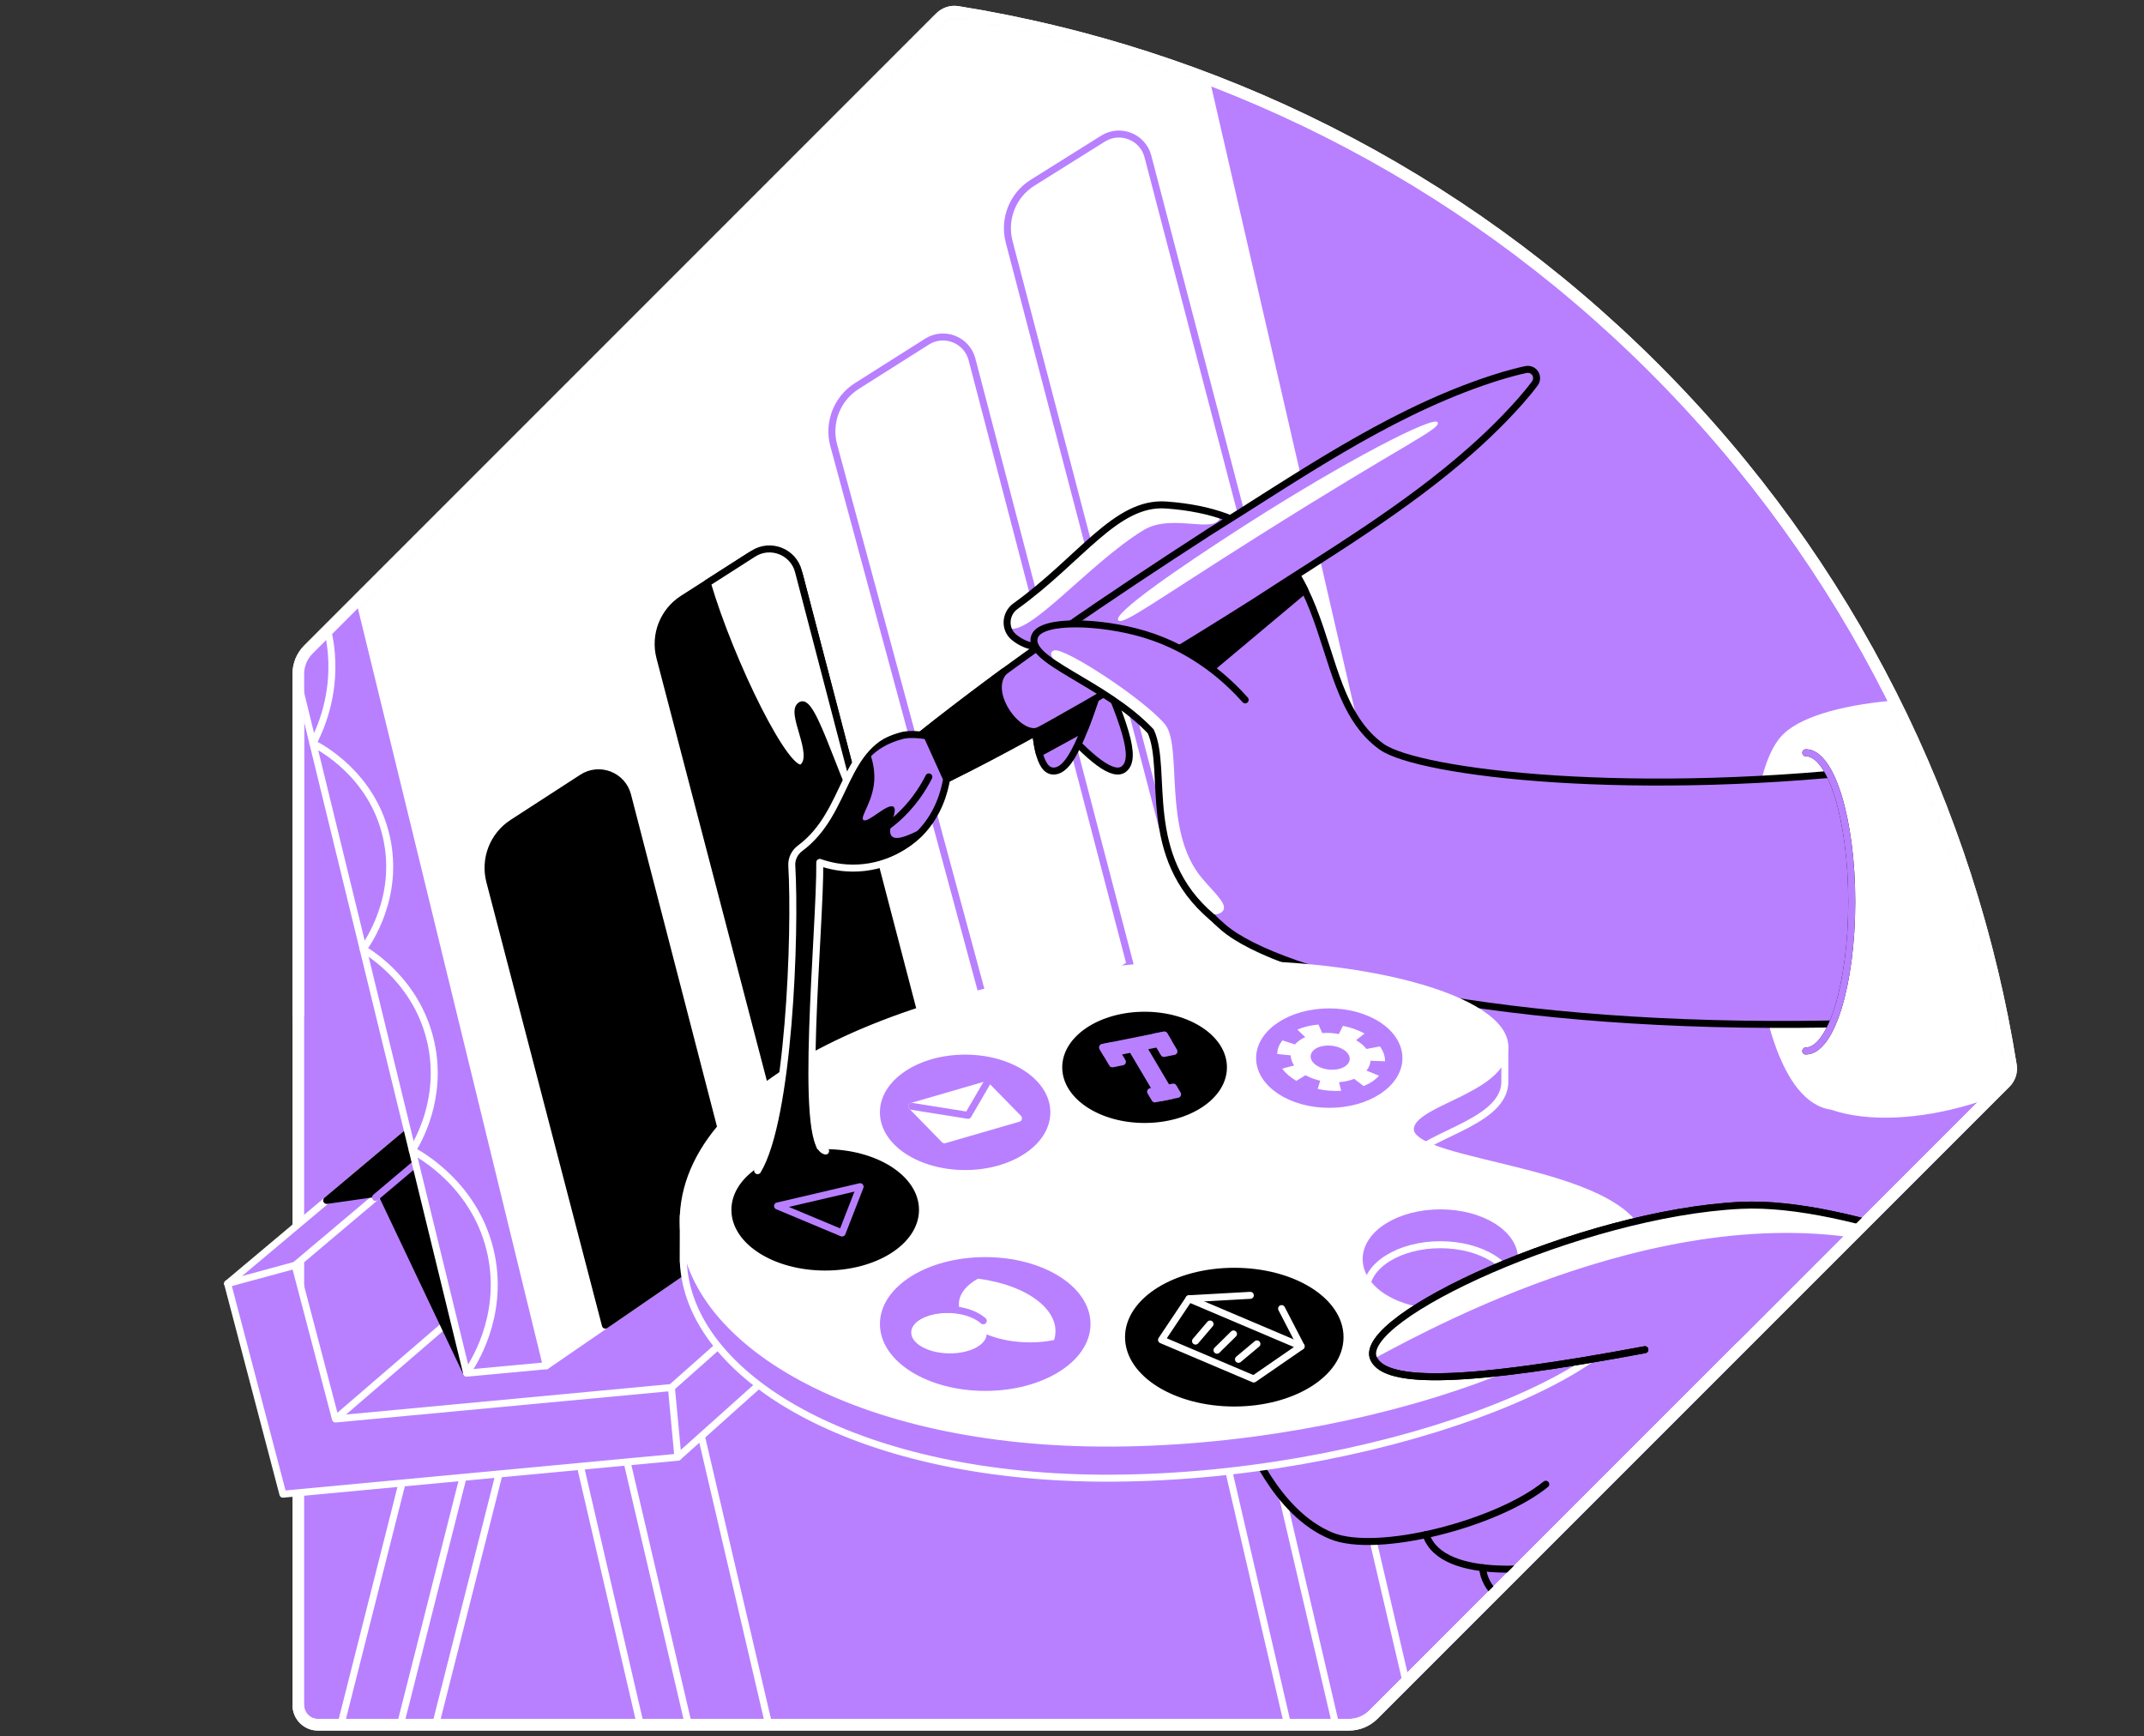
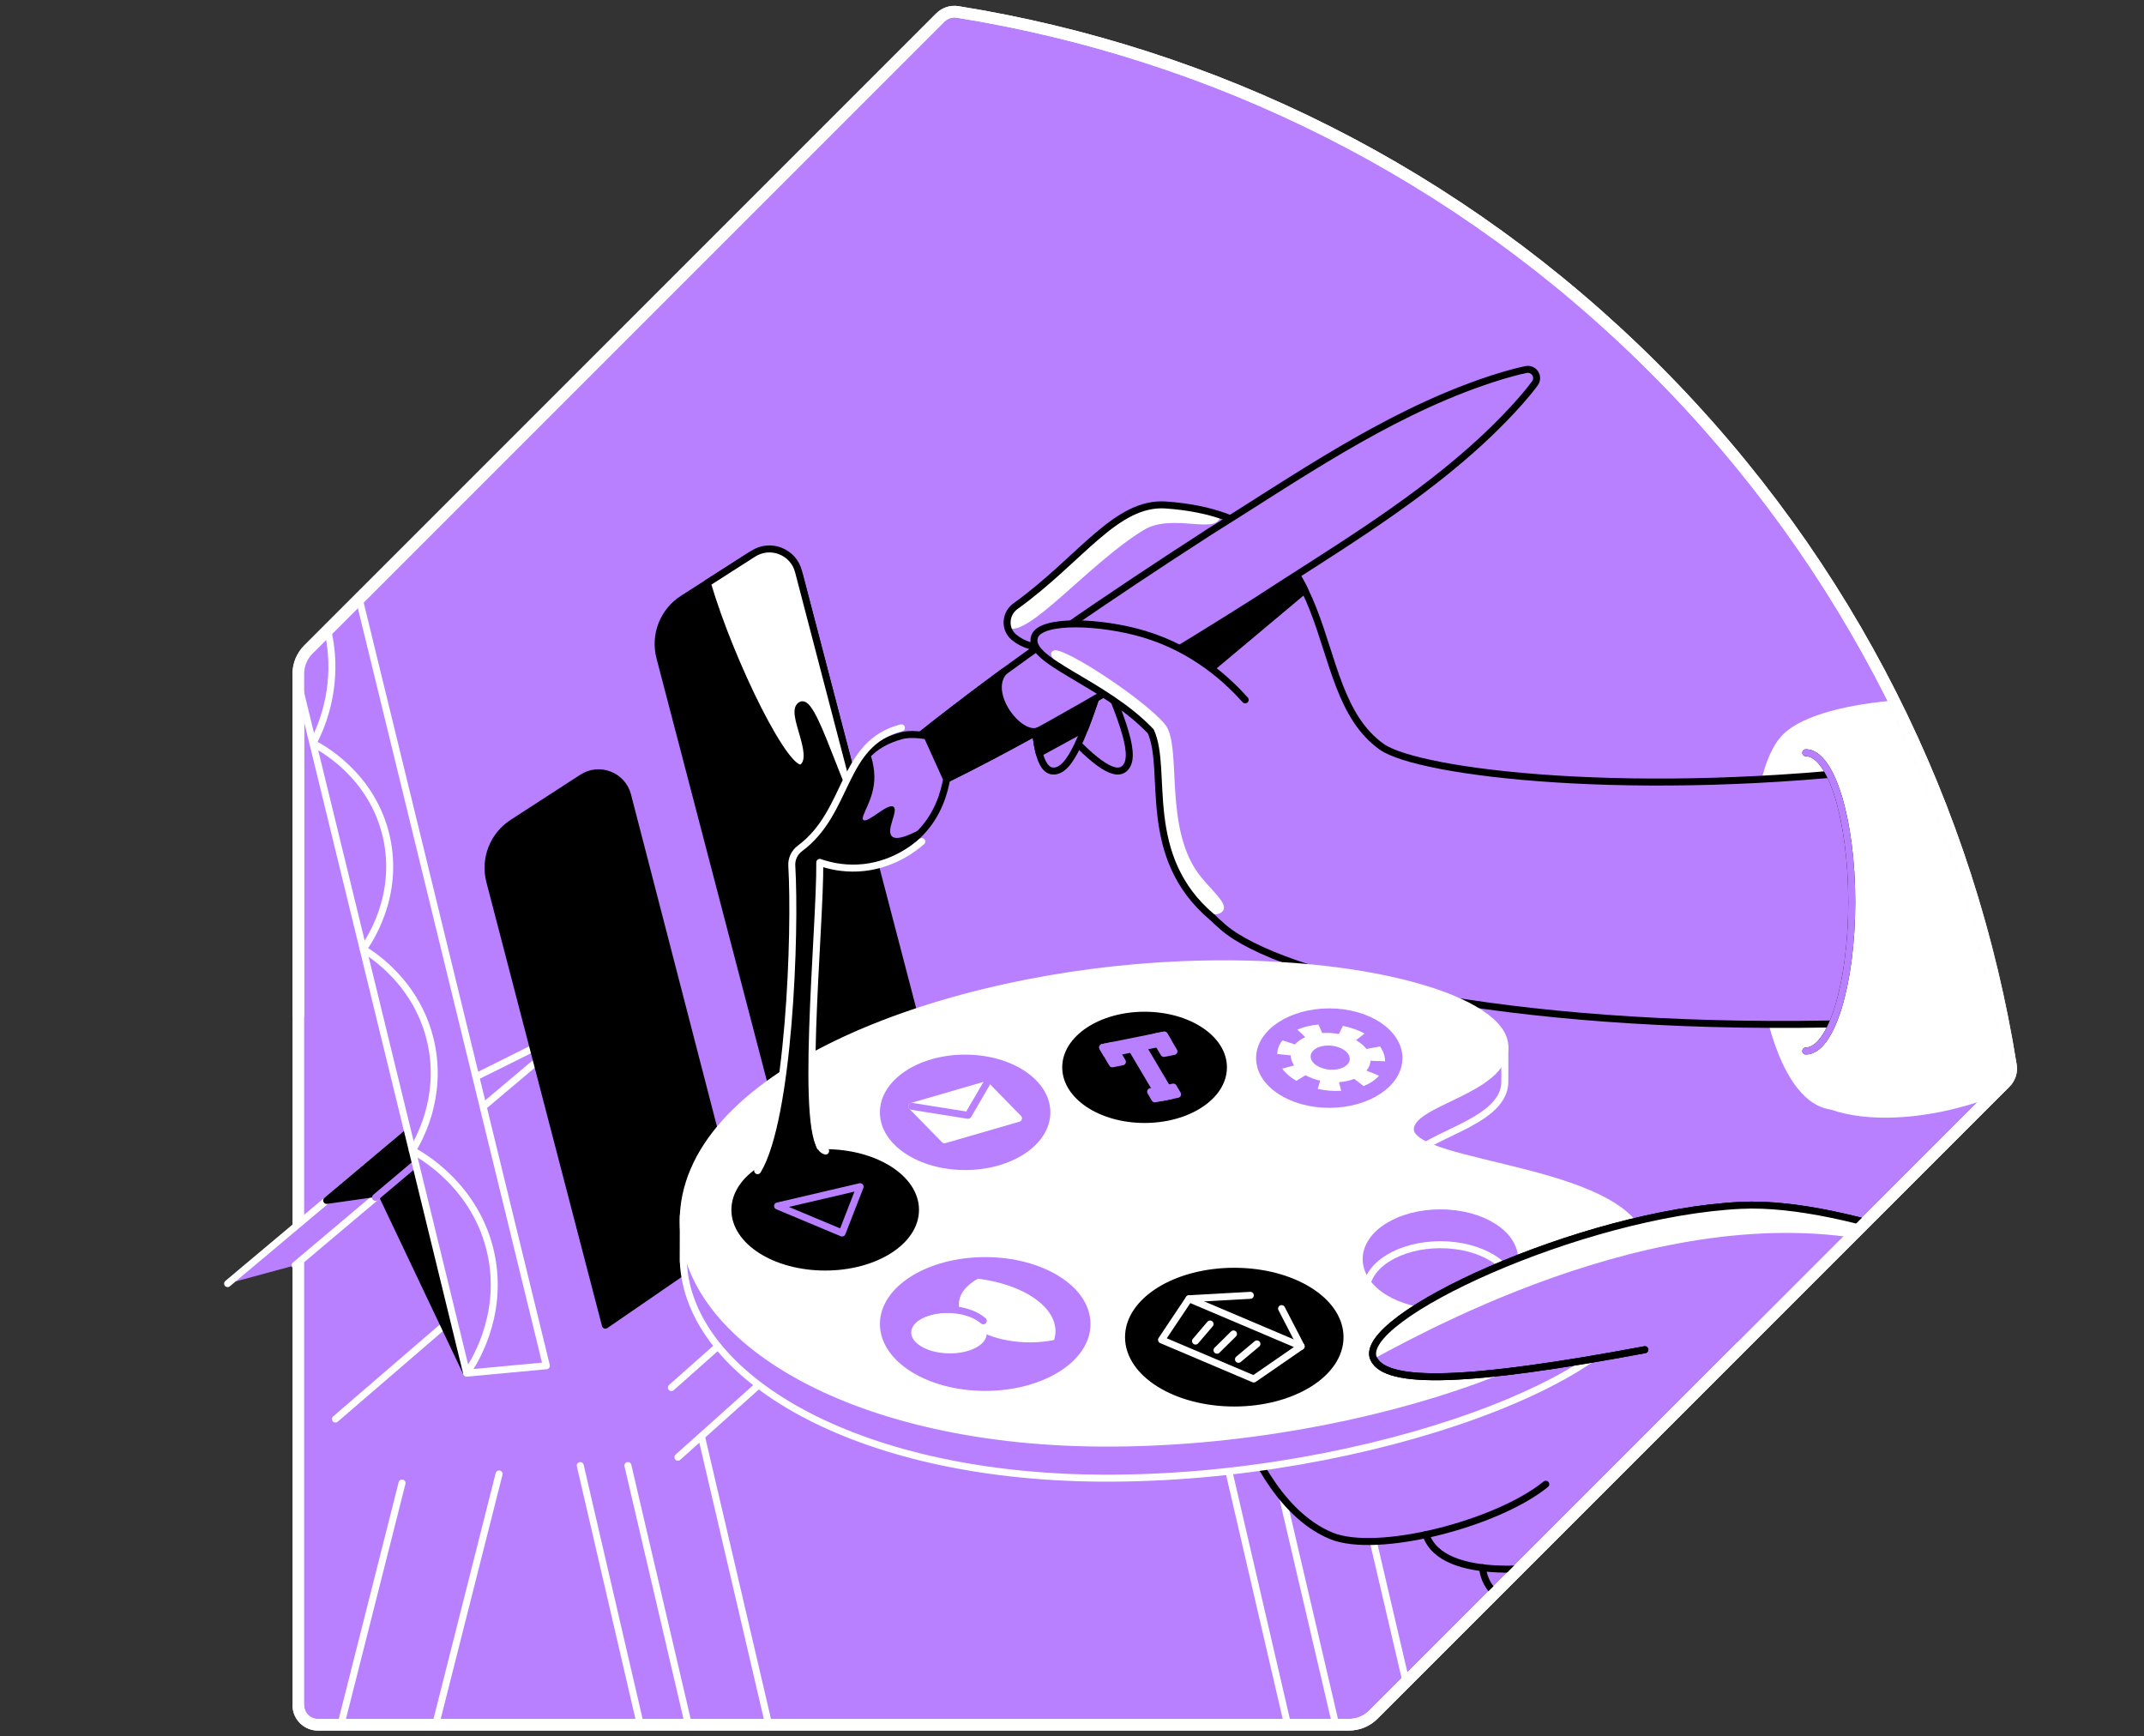
<svg xmlns="http://www.w3.org/2000/svg" width="368" height="298" viewBox="0 0 368 298" fill="none">
  <rect x="0" y="0" width="368" height="298" fill="#333333" stroke="none" />
  <path d="M161.413 2.997L52.938 111.472C51.823 112.58 51.204 114.091 51.204 115.661V292.643C51.208 294.5 52.704 296 54.561 296H231.544C233.114 296 234.621 295.374 235.733 294.262L344.208 185.787C344.973 185.021 345.33 183.934 345.159 182.867C338.134 139.047 317.73 96.992 283.973 63.234C250.216 29.477 208.165 9.07 164.34 2.042C163.274 1.871 162.186 2.231 161.42 2.997" fill="#B880FF" />
  <path d="M161.413 2.997L52.938 111.472C51.823 112.58 51.204 114.091 51.204 115.661V292.643C51.208 294.5 52.704 296 54.561 296H231.544C233.114 296 234.621 295.374 235.733 294.262L344.208 185.787C344.973 185.021 345.33 183.934 345.159 182.867C338.134 139.047 317.73 96.992 283.973 63.234C250.216 29.477 208.165 9.07 164.34 2.042C163.274 1.871 162.186 2.231 161.42 2.997" stroke="white" stroke-width="2" stroke-linejoin="round" />
  <mask id="mask0_8422_7535" style="mask-type:luminance" maskUnits="userSpaceOnUse" x="22" y="2" width="324" height="294">
    <path d="M161.414 2.997L52.939 111.472C51.824 112.58 51.205 114.091 51.205 115.661V192.35L22 231.668L51.208 265.621V292.643C51.208 294.5 52.705 296 54.561 296H231.544C233.114 296 234.621 295.374 235.733 294.262L344.208 185.787C344.974 185.021 345.33 183.934 345.159 182.867C338.134 139.047 317.731 96.992 283.974 63.234C250.216 29.477 208.165 9.07 164.341 2.042C163.274 1.871 162.187 2.231 161.421 2.997" fill="white" />
  </mask>
  <g mask="url(#mask0_8422_7535)">
    <path d="M69.01 254.52L56.922 302.271" stroke="white" stroke-width="1.2" stroke-linecap="round" stroke-linejoin="round" />
-     <path d="M79.472 253.543L67.136 302.273" stroke="white" stroke-width="1.2" stroke-linecap="round" stroke-linejoin="round" />
    <path d="M85.661 252.961L73.182 302.272" stroke="white" stroke-width="1.2" stroke-linecap="round" stroke-linejoin="round" />
    <path d="M107.774 251.52L119.898 303.428" stroke="white" stroke-width="1.2" stroke-linecap="round" stroke-linejoin="round" />
    <path d="M120.408 246.566L132.528 298.475" stroke="white" stroke-width="1.2" stroke-linecap="round" stroke-linejoin="round" />
    <path d="M99.596 251.52L111.523 302.939" stroke="white" stroke-width="1.2" stroke-linecap="round" stroke-linejoin="round" />
    <path d="M57.579 243.535L78.07 225.887" stroke="white" stroke-width="1.2" stroke-linecap="round" stroke-linejoin="round" />
    <path d="M115.24 238.135L137.805 218.113" stroke="white" stroke-width="1.2" stroke-linecap="round" stroke-linejoin="round" />
    <path d="M116.359 250.085L151.445 218.691" stroke="white" stroke-width="1.2" stroke-linecap="round" stroke-linejoin="round" />
    <path d="M39.065 220.294L80.847 185.215L99.596 175.875L50.649 217.15" fill="#B880FF" />
    <path d="M39.065 220.294L80.847 185.215L99.596 175.875L50.649 217.15" stroke="white" stroke-width="1.2" stroke-linecap="round" stroke-linejoin="round" />
-     <path d="M48.558 256.434L39.065 220.292L50.649 217.148L57.58 243.531L115.24 238.132L116.359 250.084L48.558 256.434Z" fill="#B880FF" stroke="white" stroke-width="1.2" stroke-linecap="round" stroke-linejoin="round" />
-     <path d="M59.52 94.052L192.766 -48.285L235.395 137.034L239.398 169.931L178.702 176.004L93.778 234.389L59.52 94.052Z" fill="white" stroke="white" stroke-width="1.2" stroke-linecap="round" stroke-linejoin="round" />
    <path d="M127.133 211.46L103.911 227.426L84.067 151.257C83.067 147.418 84.641 143.368 87.97 141.211L99.942 133.455C102.89 131.546 106.841 133.085 107.723 136.483L127.136 211.463L127.133 211.46Z" fill="black" stroke="black" stroke-width="1.2" stroke-linecap="round" stroke-linejoin="round" />
    <path d="M128.496 95.53L117.209 102.754C113.848 104.904 112.254 108.975 113.264 112.835L135.496 197.924L158.001 178.251L137.287 98.967C136.287 95.135 131.835 93.393 128.499 95.53H128.496Z" fill="black" stroke="black" stroke-width="1.2" stroke-linecap="round" stroke-linejoin="round" />
    <path d="M137.574 120.976C140.025 120.102 145.459 141.369 148.197 140.729L137.049 98.055C136.164 94.674 132.241 93.139 129.297 95.02L121.401 100.073C125.409 113.707 135.262 133.708 137.776 131.662C140.375 129.55 135.301 121.976 137.574 120.976Z" fill="white" stroke="black" stroke-width="1.2" stroke-linecap="round" stroke-linejoin="round" />
    <path d="M193.962 165.513L171.212 180.332L143.106 76.434C142.053 72.539 143.658 68.41 147.071 66.249L159.107 58.633C162.051 56.769 165.957 58.311 166.838 61.682L193.965 165.513H193.962Z" stroke="#B880FF" stroke-width="1.2" stroke-linecap="round" stroke-linejoin="round" />
    <path d="M221.974 122.329L199.483 141.861L173.213 41.492C172.192 37.596 173.821 33.491 177.234 31.358L189.322 23.791C192.266 21.949 196.155 23.491 197.032 26.851L221.978 122.329H221.974Z" stroke="#B880FF" stroke-width="1.2" stroke-linecap="round" stroke-linejoin="round" />
    <path d="M80.098 235.669L65.391 204.691L56.072 206.016L70.007 194.316L71.311 199.726L80.098 235.669Z" fill="black" stroke="black" stroke-width="1.2" stroke-linecap="round" stroke-linejoin="round" />
    <path d="M64.461 205.503L71.311 199.727" stroke="#B880FF" stroke-width="1.2" stroke-linecap="round" stroke-linejoin="round" />
    <path d="M181.02 123.367C187.279 130.507 191.175 133.497 192.986 131.913C195.164 130.004 193.042 124.129 187.758 112.059C184.898 112.272 182.034 112.485 179.174 112.695L181.02 123.367Z" fill="#B880FF" stroke="black" stroke-width="1.2" stroke-linecap="round" stroke-linejoin="round" />
    <path d="M177.464 118.015C177.464 127.512 178.422 132.327 180.828 132.327C183.723 132.327 185.999 126.509 189.986 113.952C187.695 112.225 185.401 110.497 183.111 108.773L177.464 118.015Z" fill="#B880FF" stroke="black" stroke-width="1.2" stroke-linecap="round" stroke-linejoin="round" />
    <path d="M178.377 129.254L186.22 124.977C187.241 122.369 188.356 119.05 189.657 114.977L177.517 121.624C177.625 124.935 177.901 127.477 178.377 129.254Z" fill="black" stroke="black" stroke-width="1.2" stroke-linecap="round" stroke-linejoin="round" />
    <path d="M344.211 121.326C336.526 118.69 311.342 119.487 305.52 126.613C301.307 131.746 300.489 143.904 300.845 155.346C301.38 172.431 305.594 189.211 314.252 190.435C327.189 194.901 349.88 187.984 357.646 177.973C372.381 158.982 366.286 128.9 344.208 121.326H344.211Z" fill="white" />
    <path d="M314.017 175.743C317.356 175.855 320.696 175.967 324.039 176.079L326.158 131.629C280.669 137.241 243.467 132.65 237.152 128.16C223.054 118.128 232.17 88.955 200.143 86.672C191.531 86.056 185.436 96.046 174.296 104.04C172.523 105.313 172.348 107.956 174.026 109.351C174.303 109.579 174.6 109.795 174.928 109.995C183.527 115.236 198.251 100.396 202.584 104.166C202.584 104.166 204.343 105.697 198.517 125.992C199.636 135.727 197.209 148.207 209.951 159.141C219.746 167.547 258.22 176.736 314.017 175.743Z" fill="#B880FF" />
    <path d="M174.295 104.036C173.075 104.914 172.61 106.439 172.991 107.76C176.46 109.519 186.954 96.655 196.297 90.969C201.339 87.899 209.231 92.064 209.483 88.395C207.937 88.105 201.94 86.797 200.147 86.672C191.534 86.056 185.439 96.046 174.299 104.04L174.295 104.036Z" fill="white" />
    <path d="M203.784 118.149L223.942 101.253C222.897 99.123 221.648 97.099 220.068 95.273L202.724 107.547C202.528 109.488 202.011 112.53 200.854 117.268L203.784 118.149Z" fill="black" stroke="black" stroke-width="1.2" stroke-linecap="round" stroke-linejoin="round" />
    <path d="M198.517 125.988C199.636 135.723 197.209 148.203 209.951 159.137C219.746 167.543 258.22 176.733 314.017 175.739C317.356 175.851 320.696 175.963 324.039 176.075L326.158 131.625C280.669 137.237 243.467 132.646 237.152 128.156C223.054 118.124 232.17 88.951 200.143 86.668C191.531 86.052 185.436 96.042 174.296 104.036C172.523 105.309 172.348 107.952 174.026 109.347C174.303 109.575 174.6 109.791 174.928 109.991C177.75 111.711 181.23 111.271 184.786 110.033" stroke="black" stroke-width="1.2" stroke-linecap="round" stroke-linejoin="round" />
    <path d="M326.158 127.641L317.84 124.543L309.951 129.187C314.308 129.187 317.84 140.645 317.84 154.779C317.84 168.913 314.308 180.371 309.951 180.371L330.799 181.641L336.218 145.058L326.158 127.638V127.641Z" fill="white" />
    <path d="M309.951 129.188C314.308 129.188 317.84 140.646 317.84 154.78C317.84 168.914 314.308 180.372 309.951 180.372" stroke="black" stroke-width="1.2" stroke-linecap="round" stroke-linejoin="round" />
    <path d="M309.951 129.188C314.308 129.188 317.84 140.646 317.84 154.78C317.84 168.914 314.308 180.372 309.951 180.372" stroke="#B880FF" stroke-width="1.2" stroke-linecap="round" stroke-linejoin="round" />
    <path d="M157.788 126.364C173.656 113.671 190.517 102.31 207.563 91.292C222.655 81.889 237.387 71.539 254.318 65.622C256.783 64.773 259.283 63.979 261.93 63.419C262.745 63.248 263.546 63.769 263.717 64.584C263.811 65.024 263.696 65.465 263.448 65.801C261.825 67.969 260.049 69.899 258.241 71.776C256.426 73.644 254.559 75.43 252.636 77.13C241.191 87.284 228.008 95.033 215.256 103.359C202.402 111.492 189.363 119.353 176.009 126.661C171.554 129.102 167.054 131.472 162.473 133.714C157.763 135.899 153.805 129.727 157.784 126.364H157.788Z" fill="#B880FF" stroke="black" stroke-width="1.2" stroke-linecap="round" stroke-linejoin="round" />
    <path d="M172.289 115.289C168.166 118.342 161.795 123.157 157.785 126.36C153.805 129.72 157.76 135.895 162.474 133.71C167.019 131.482 174.023 127.734 178.447 125.314C175.24 127.056 168.988 119.146 172.289 115.289Z" fill="black" stroke="black" stroke-width="1.2" stroke-linecap="round" stroke-linejoin="round" />
    <path d="M170.747 116.434L170.743 116.437L170.747 116.434Z" fill="black" stroke="black" stroke-width="1.2" stroke-linecap="round" stroke-linejoin="round" />
    <path d="M159.113 126.275C157.456 126.045 155.931 125.922 154.655 126.279C144.134 129.223 147.532 138.182 135.752 146.609C144.141 149.682 152.903 148.245 158.043 142.864C161.061 139.706 162.086 135.968 162.474 133.709C161.355 131.23 160.232 128.755 159.113 126.275Z" fill="#B880FF" stroke="black" stroke-width="1.2" stroke-linecap="round" stroke-linejoin="round" />
    <path d="M135.752 146.611C144.14 149.685 152.903 148.248 158.043 142.866C158.351 142.545 158.631 142.219 158.896 141.887C156.578 143.087 153.927 144.433 153.057 143.496C152.046 142.408 154.253 139.118 153.364 138.464C152.375 137.733 148.959 141.345 148.193 140.726C147.514 140.177 150.151 137.275 150.078 133.226C150.057 132.1 149.819 130.463 149.259 129.184C144.895 133.313 144.826 140.118 135.748 146.611H135.752Z" fill="black" />
    <path d="M213.724 120.109C210.86 116.899 205.143 111.448 196.36 108.825C188.996 106.626 178.799 106.217 177.607 109.178C175.911 113.403 189.405 116.99 197.517 125.515C200.584 132.243 195.594 146.946 208.074 157.416" fill="#B880FF" />
    <path d="M206.746 156.253C207.445 156.893 208.466 157.135 209.333 156.753C210.054 156.439 210.515 155.771 209.48 154.376C208.557 153.127 207.798 152.481 206.305 150.708C199.406 142.511 203.095 127.944 199.903 124.231C196.098 119.804 182.776 111.132 180.978 111.621C179.146 112.121 182.402 114.831 182.402 114.831C186.633 117.685 192.385 120.115 197.521 125.51C200.514 132.07 195.42 145.861 206.749 156.253H206.746Z" fill="white" />
    <path d="M213.724 120.109C210.86 116.899 205.143 111.448 196.36 108.825C188.996 106.626 178.799 106.217 177.607 109.178C175.911 113.403 189.405 116.99 197.517 125.515C200.584 132.243 195.594 146.946 208.074 157.416" stroke="black" stroke-width="1.2" stroke-linecap="round" stroke-linejoin="round" />
-     <path d="M159.428 133.332C158.379 135.406 156.61 138.203 153.676 140.728C146.63 146.791 138.172 146.721 135.752 146.616" stroke="black" stroke-width="1.2" stroke-linecap="round" stroke-linejoin="round" />
    <path d="M59.52 94.051L46.117 96.453L80.098 235.668L93.777 234.388L59.52 94.051Z" fill="#B880FF" stroke="white" stroke-width="1.2" stroke-linecap="round" stroke-linejoin="round" />
    <path d="M49.002 94.852C50.694 96.617 56.097 102.688 56.877 112.171C57.485 119.594 54.943 125.234 53.715 127.581C54.922 128.186 63.905 132.885 66.325 143.662C68.629 153.928 63.185 161.712 62.335 162.884C63.695 163.695 71.72 168.657 73.972 178.979C76.063 188.556 71.699 195.938 70.769 197.438C72.108 198.148 81.899 203.543 84.319 215.418C86.508 226.146 81.074 234.265 80.098 235.664" stroke="white" stroke-width="1.2" stroke-linecap="round" stroke-linejoin="round" />
    <path d="M217.659 246.293L229.782 298.202" stroke="white" stroke-width="1.2" stroke-linecap="round" stroke-linejoin="round" />
    <path d="M230.289 241.34L242.412 293.249" stroke="white" stroke-width="1.2" stroke-linecap="round" stroke-linejoin="round" />
    <path d="M209.48 246.293L221.408 297.712" stroke="white" stroke-width="1.2" stroke-linecap="round" stroke-linejoin="round" />
    <path d="M213.327 244.75C213.964 246.942 218.946 259.646 228.503 263.58C236.353 266.811 256.931 261.552 265.32 254.726" fill="#B880FF" />
    <path d="M213.327 244.75C213.964 246.942 218.946 259.646 228.503 263.58C236.353 266.811 256.931 261.552 265.32 254.726" stroke="black" stroke-width="1.2" stroke-linecap="round" stroke-linejoin="round" />
    <path d="M244.759 263.375C247.616 271.876 266.327 268.952 269.253 268.221" stroke="black" stroke-width="1.2" stroke-linecap="round" stroke-linejoin="round" />
    <path d="M254.466 269.047C255.2 276.789 267.988 278.754 273.89 278.754" stroke="black" stroke-width="1.2" stroke-linecap="round" stroke-linejoin="round" />
    <path d="M282.314 220.672V214.654L278.156 211.171L277.384 213.332C266.631 206.049 242.074 205.063 242.074 199.811C242.074 195.048 258.291 193.3 258.291 185.645V179.628L253.63 177.092L252.893 179.176C244.105 174.162 225.408 170.662 202.935 171.575C165.342 173.099 125.319 187.24 118.332 208.906L117.283 208.678L117.266 215.535C117.266 215.602 117.266 215.672 117.266 215.738V216.539L117.287 216.542C118.15 236.26 146.628 253.363 188.752 253.681C235.185 254.031 283.223 235.512 282.314 220.675V220.672Z" fill="#B880FF" stroke="white" stroke-width="1.2" stroke-linecap="round" stroke-linejoin="round" />
    <path d="M242.073 193.791C242.073 189.028 258.291 187.28 258.291 179.626C258.291 171.597 234.286 164.282 202.935 165.555C162.09 167.212 118.367 183.762 117.283 208.68C116.391 229.164 145.319 247.336 188.752 247.661C235.185 248.011 283.223 229.492 282.314 214.656C281.429 200.249 242.07 200.442 242.07 193.791H242.073Z" fill="white" stroke="white" stroke-width="1.2" stroke-linecap="round" stroke-linejoin="round" />
    <path d="M247.231 224.02C254.266 224.02 259.969 220.468 259.969 216.086C259.969 211.705 254.266 208.152 247.231 208.152C240.195 208.152 234.492 211.705 234.492 216.086C234.492 220.468 240.195 224.02 247.231 224.02Z" fill="#B880FF" stroke="#B880FF" stroke-width="1.2" stroke-linecap="round" stroke-linejoin="round" />
    <path d="M247.231 229.485C254.266 229.485 259.969 225.933 259.969 221.551C259.969 217.169 254.266 213.617 247.231 213.617C240.195 213.617 234.492 217.169 234.492 221.551C234.492 225.933 240.195 229.485 247.231 229.485Z" stroke="white" stroke-width="1.2" stroke-linecap="round" stroke-linejoin="round" />
    <path d="M211.855 240.786C221.879 240.786 230.006 235.724 230.006 229.481C230.006 223.237 221.879 218.176 211.855 218.176C201.83 218.176 193.703 223.237 193.703 229.481C193.703 235.724 201.83 240.786 211.855 240.786Z" fill="black" stroke="black" stroke-width="1.2" stroke-linecap="round" stroke-linejoin="round" />
    <path d="M169.104 238.107C178.754 238.107 186.577 233.235 186.577 227.226C186.577 221.216 178.754 216.344 169.104 216.344C159.454 216.344 151.631 221.216 151.631 227.226C151.631 233.235 159.454 238.107 169.104 238.107Z" fill="#B880FF" stroke="#B880FF" stroke-width="1.2" stroke-linecap="round" stroke-linejoin="round" />
    <path d="M165.657 200.203C173.405 200.203 179.686 196.037 179.686 190.899C179.686 185.76 173.405 181.594 165.657 181.594C157.909 181.594 151.628 185.76 151.628 190.899C151.628 196.037 157.909 200.203 165.657 200.203Z" fill="#B880FF" stroke="#B880FF" stroke-width="1.2" stroke-linecap="round" stroke-linejoin="round" />
    <path d="M196.459 192.124C203.934 192.124 209.994 188.119 209.994 183.179C209.994 178.239 203.934 174.234 196.459 174.234C188.983 174.234 182.923 178.239 182.923 183.179C182.923 188.119 188.983 192.124 196.459 192.124Z" fill="black" stroke="black" stroke-width="1.2" stroke-linecap="round" stroke-linejoin="round" />
    <path d="M228.157 189.528C234.762 189.528 240.116 185.976 240.116 181.594C240.116 177.212 234.762 173.66 228.157 173.66C221.552 173.66 216.198 177.212 216.198 181.594C216.198 185.976 221.552 189.528 228.157 189.528Z" fill="#B880FF" stroke="#B880FF" stroke-width="1.2" stroke-linecap="round" stroke-linejoin="round" />
    <path d="M135.753 146.616C138.606 149.005 136.63 196.581 130.088 202.683C133.969 201.109 138.326 201.791 142.207 200.218C133.829 197.536 141.917 157.652 140.547 144.935C139.865 144.854 136.795 149.802 135.749 146.613L135.753 146.616Z" fill="black" stroke="black" stroke-width="1.2" stroke-linecap="round" stroke-linejoin="round" />
    <path d="M141.638 217.451C150.199 217.451 157.139 213.056 157.139 207.636C157.139 202.215 150.199 197.82 141.638 197.82C133.077 197.82 126.137 202.215 126.137 207.636C126.137 213.056 133.077 217.451 141.638 217.451Z" fill="black" stroke="black" stroke-width="1.2" stroke-linecap="round" stroke-linejoin="round" />
    <path d="M174.814 191.926L162.114 195.608L156.502 189.87L169.199 186.188L174.814 191.926Z" fill="white" stroke="white" stroke-width="1.2" stroke-linecap="round" stroke-linejoin="round" />
    <path d="M156.502 189.87L166.16 191.412L169.706 185.32" stroke="#B880FF" stroke-width="1.2" stroke-linecap="round" stroke-linejoin="round" />
    <path d="M194.277 180.021L189.934 180.896L189.267 179.766L199.837 177.637L200.505 178.766L196.141 179.647L201.096 188.018L199.232 188.393L194.277 180.021Z" fill="#B880FF" stroke="#B880FF" stroke-width="1.2" stroke-linecap="round" stroke-linejoin="round" />
    <path d="M192.651 182.23L190.927 182.576L189.263 179.768L190.99 179.422L192.651 182.23Z" fill="#B880FF" stroke="#B880FF" stroke-width="1.2" stroke-linecap="round" stroke-linejoin="round" />
    <path d="M201.498 180.445L199.774 180.791L198.109 177.983L199.837 177.637L201.498 180.445Z" fill="#B880FF" stroke="#B880FF" stroke-width="1.2" stroke-linecap="round" stroke-linejoin="round" />
    <path d="M198.225 188.594L197.49 187.353L201.389 186.566L202.123 187.808L198.225 188.594Z" fill="#B880FF" stroke="#B880FF" stroke-width="1.2" stroke-linecap="round" stroke-linejoin="round" />
    <path d="M229.835 185.72C230.807 185.65 231.684 185.451 232.443 185.154L234.052 186.392C235.16 185.941 236.062 185.332 236.695 184.615L234.541 183.734C234.964 183.227 235.206 182.657 235.234 182.049L237.727 182.136C237.734 181.717 237.671 181.283 237.52 180.846C237.37 180.409 237.143 179.989 236.856 179.591L234.541 180.024C234.108 179.451 233.492 178.94 232.751 178.517L234.209 177.374C233.125 176.783 231.863 176.332 230.506 176.059L229.803 177.465C228.884 177.29 227.915 177.223 226.943 177.297L226.306 175.828C224.936 175.951 223.712 176.258 222.684 176.706L224.037 177.993C223.299 178.325 222.698 178.751 222.271 179.244L220.124 178.549C219.554 179.251 219.24 180.045 219.226 180.884L221.54 181.122C221.54 181.409 221.593 181.699 221.694 181.996C221.796 182.294 221.946 182.577 222.135 182.85L220.089 183.402C220.666 184.199 221.498 184.909 222.509 185.497L224.083 184.528C224.82 184.941 225.677 185.259 226.6 185.469L226.174 186.885C227.45 187.164 228.821 187.283 230.205 187.203L229.828 185.717L229.835 185.72ZM225.034 181.752C224.645 180.619 225.782 179.587 227.583 179.447C229.384 179.307 231.205 180.122 231.597 181.273C231.992 182.423 230.821 183.454 228.999 183.58C227.191 183.703 225.422 182.884 225.034 181.752Z" fill="white" />
    <path d="M169.359 228.915C169.399 226.99 166.532 225.369 162.954 225.294C159.376 225.219 156.443 226.718 156.403 228.643C156.363 230.568 159.23 232.19 162.808 232.265C166.386 232.34 169.319 230.84 169.359 228.915Z" fill="white" />
    <path d="M178.265 223.348C175.727 221.302 171.95 219.97 167.863 219.445C164.076 221.522 163.429 224.851 166.639 227.435C169.845 230.023 175.849 231.012 180.926 229.974C181.622 227.764 180.804 225.393 178.269 223.348H178.265Z" fill="white" />
    <path d="M166.835 232.581C163.509 233.861 158.988 233.298 156.733 231.319C154.477 229.339 155.344 226.696 158.67 225.416C161.995 224.136 166.516 224.699 168.772 226.678" stroke="#B880FF" stroke-width="1.2" stroke-linecap="round" stroke-linejoin="round" />
    <path d="M215.194 236.664L199.368 229.947L204.089 222.891L223.328 231.055L215.194 236.664Z" stroke="white" stroke-width="1.2" stroke-linecap="round" stroke-linejoin="round" />
    <path d="M211.719 228.934L208.887 231.724" stroke="white" stroke-width="1.2" stroke-linecap="round" stroke-linejoin="round" />
    <path d="M207.698 227.227L205.201 230.157" stroke="white" stroke-width="1.2" stroke-linecap="round" stroke-linejoin="round" />
    <path d="M215.741 230.641L212.576 233.288" stroke="white" stroke-width="1.2" stroke-linecap="round" stroke-linejoin="round" />
    <path d="M214.61 222.305L204.089 222.892" stroke="white" stroke-width="1.2" stroke-linecap="round" stroke-linejoin="round" />
    <path d="M219.975 224.582L223.328 231.058" stroke="white" stroke-width="1.2" stroke-linecap="round" stroke-linejoin="round" />
    <path d="M360.539 225.369C347.37 218.645 317.452 205.966 298.836 206.861C271.523 208.173 232.5 226.219 235.783 233.192C237.92 237.723 251.977 237.318 282.328 231.636" fill="#B880FF" />
    <path d="M360.539 225.369C347.37 218.645 317.452 205.966 298.836 206.861C271.523 208.173 232.5 226.219 235.783 233.192C237.92 237.723 251.977 237.318 282.328 231.636" stroke="black" stroke-width="1.2" stroke-linecap="round" stroke-linejoin="round" />
    <path d="M329.701 215.177C330.645 214.607 331.456 214.002 332.065 213.376C320.515 209.421 308.238 206.414 298.839 206.865C271.526 208.176 232.503 226.223 235.786 233.195C246.902 227.223 292.15 202.449 329.701 215.18V215.177Z" fill="white" />
    <path d="M133.459 206.972L144.537 211.608L147.631 203.66L133.459 206.972Z" stroke="#B880FF" stroke-width="1.2" stroke-linecap="round" stroke-linejoin="round" />
    <path d="M360.539 225.369C347.37 218.645 317.452 205.966 298.836 206.861C271.523 208.173 232.5 226.219 235.783 233.192C237.92 237.723 251.977 237.318 282.328 231.636" stroke="black" stroke-width="1.2" stroke-linecap="round" stroke-linejoin="round" />
    <path d="M154.718 124.91C144.343 127.55 145.829 139.282 137.325 145.583C136.374 146.286 135.832 147.408 135.906 148.59C136.594 160.122 135.447 191.935 130.038 200.908" stroke="white" stroke-width="1.2" stroke-linecap="round" stroke-linejoin="round" />
    <path d="M141.71 197.54C136.99 196.659 140.839 159.049 140.707 148.006C142.224 148.534 144.511 149.104 147.287 148.964C152.984 148.677 156.868 145.6 158.218 144.422" stroke="white" stroke-width="1.2" stroke-linecap="round" stroke-linejoin="round" />
  </g>
-   <path d="M191.958 106.476C190.839 105.403 202.119 97.57 213.767 90.101C230.929 79.094 246.031 71.327 246.744 72.457C247.458 73.586 241.464 75.925 215.928 92.028C198.171 103.228 192.804 107.287 191.954 106.476H191.958Z" fill="white" />
  <path d="M51.208 292.643C51.208 294.5 52.705 296 54.561 296H231.544C233.114 296 234.621 295.374 235.733 294.262L344.208 185.787C344.974 185.021 345.33 183.934 345.159 182.867C338.134 139.047 317.731 96.992 283.974 63.234C250.216 29.477 208.165 9.07 164.341 2.042C163.274 1.871 162.187 2.231 161.421 2.997" stroke="white" stroke-width="2" stroke-miterlimit="10" />
  <path d="M161.413 2.996L52.938 111.471C51.823 112.58 51.204 114.09 51.204 115.66V174.478" stroke="white" stroke-width="2" stroke-miterlimit="10" />
</svg>